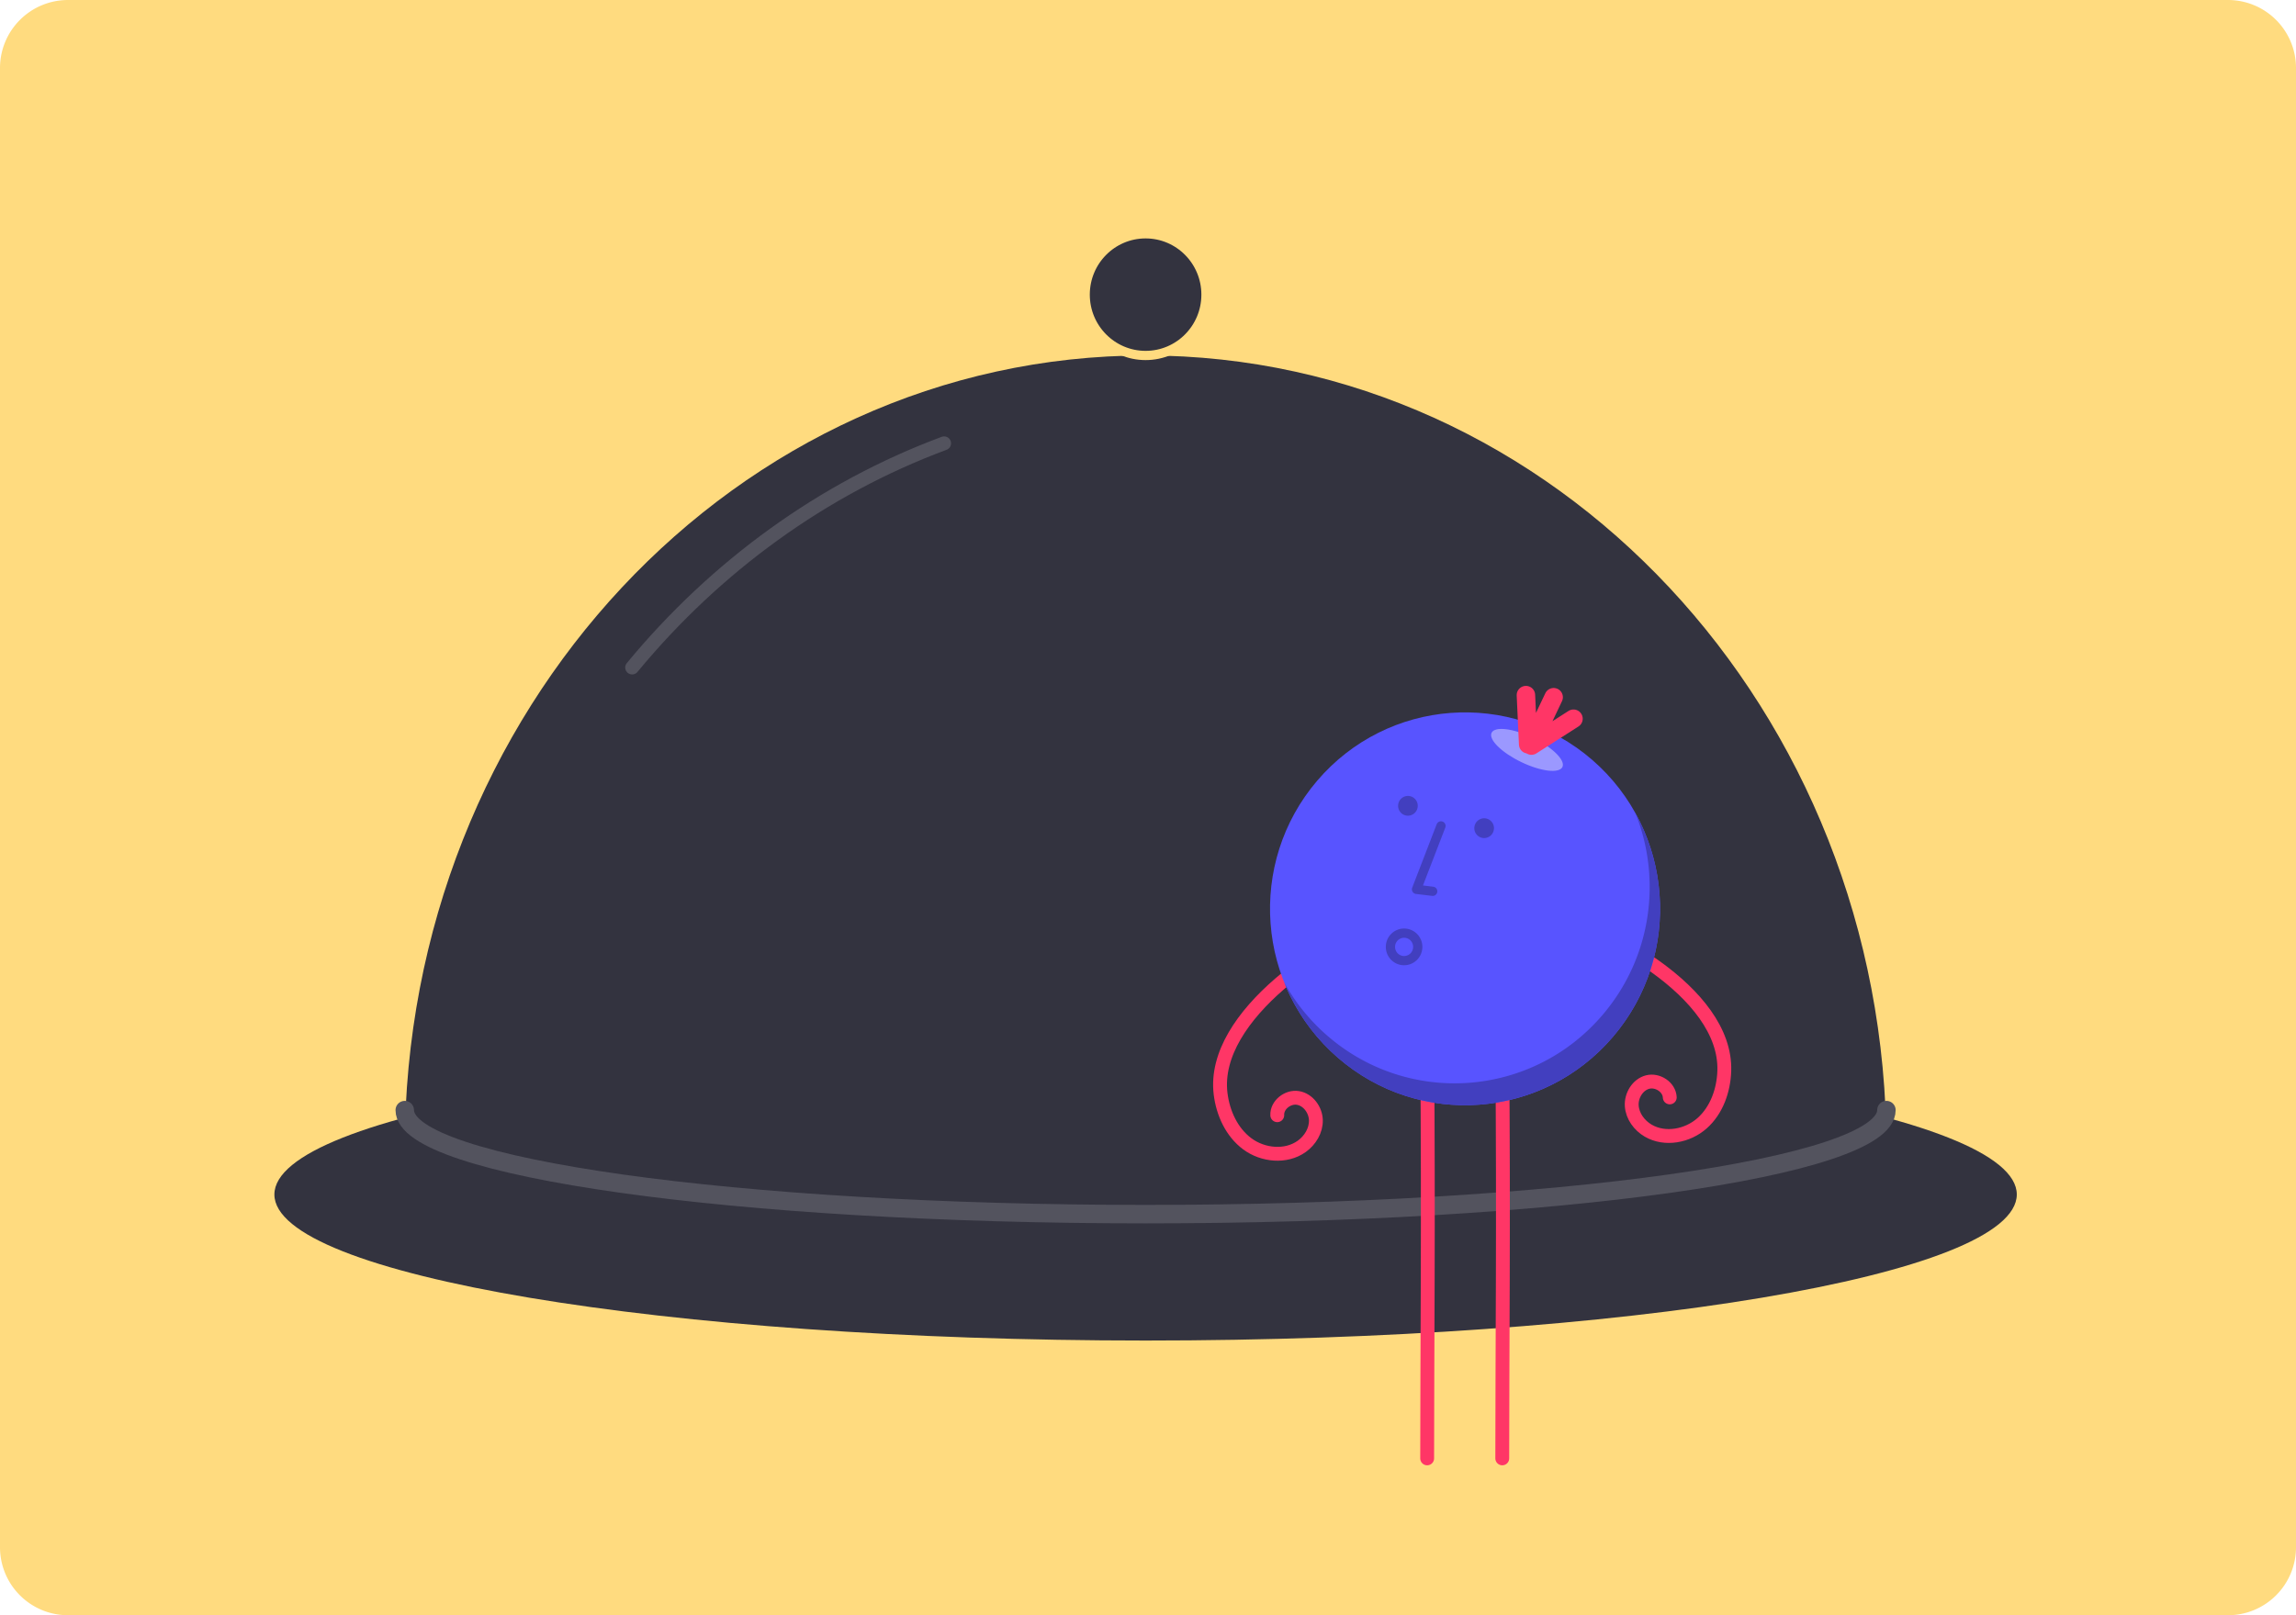
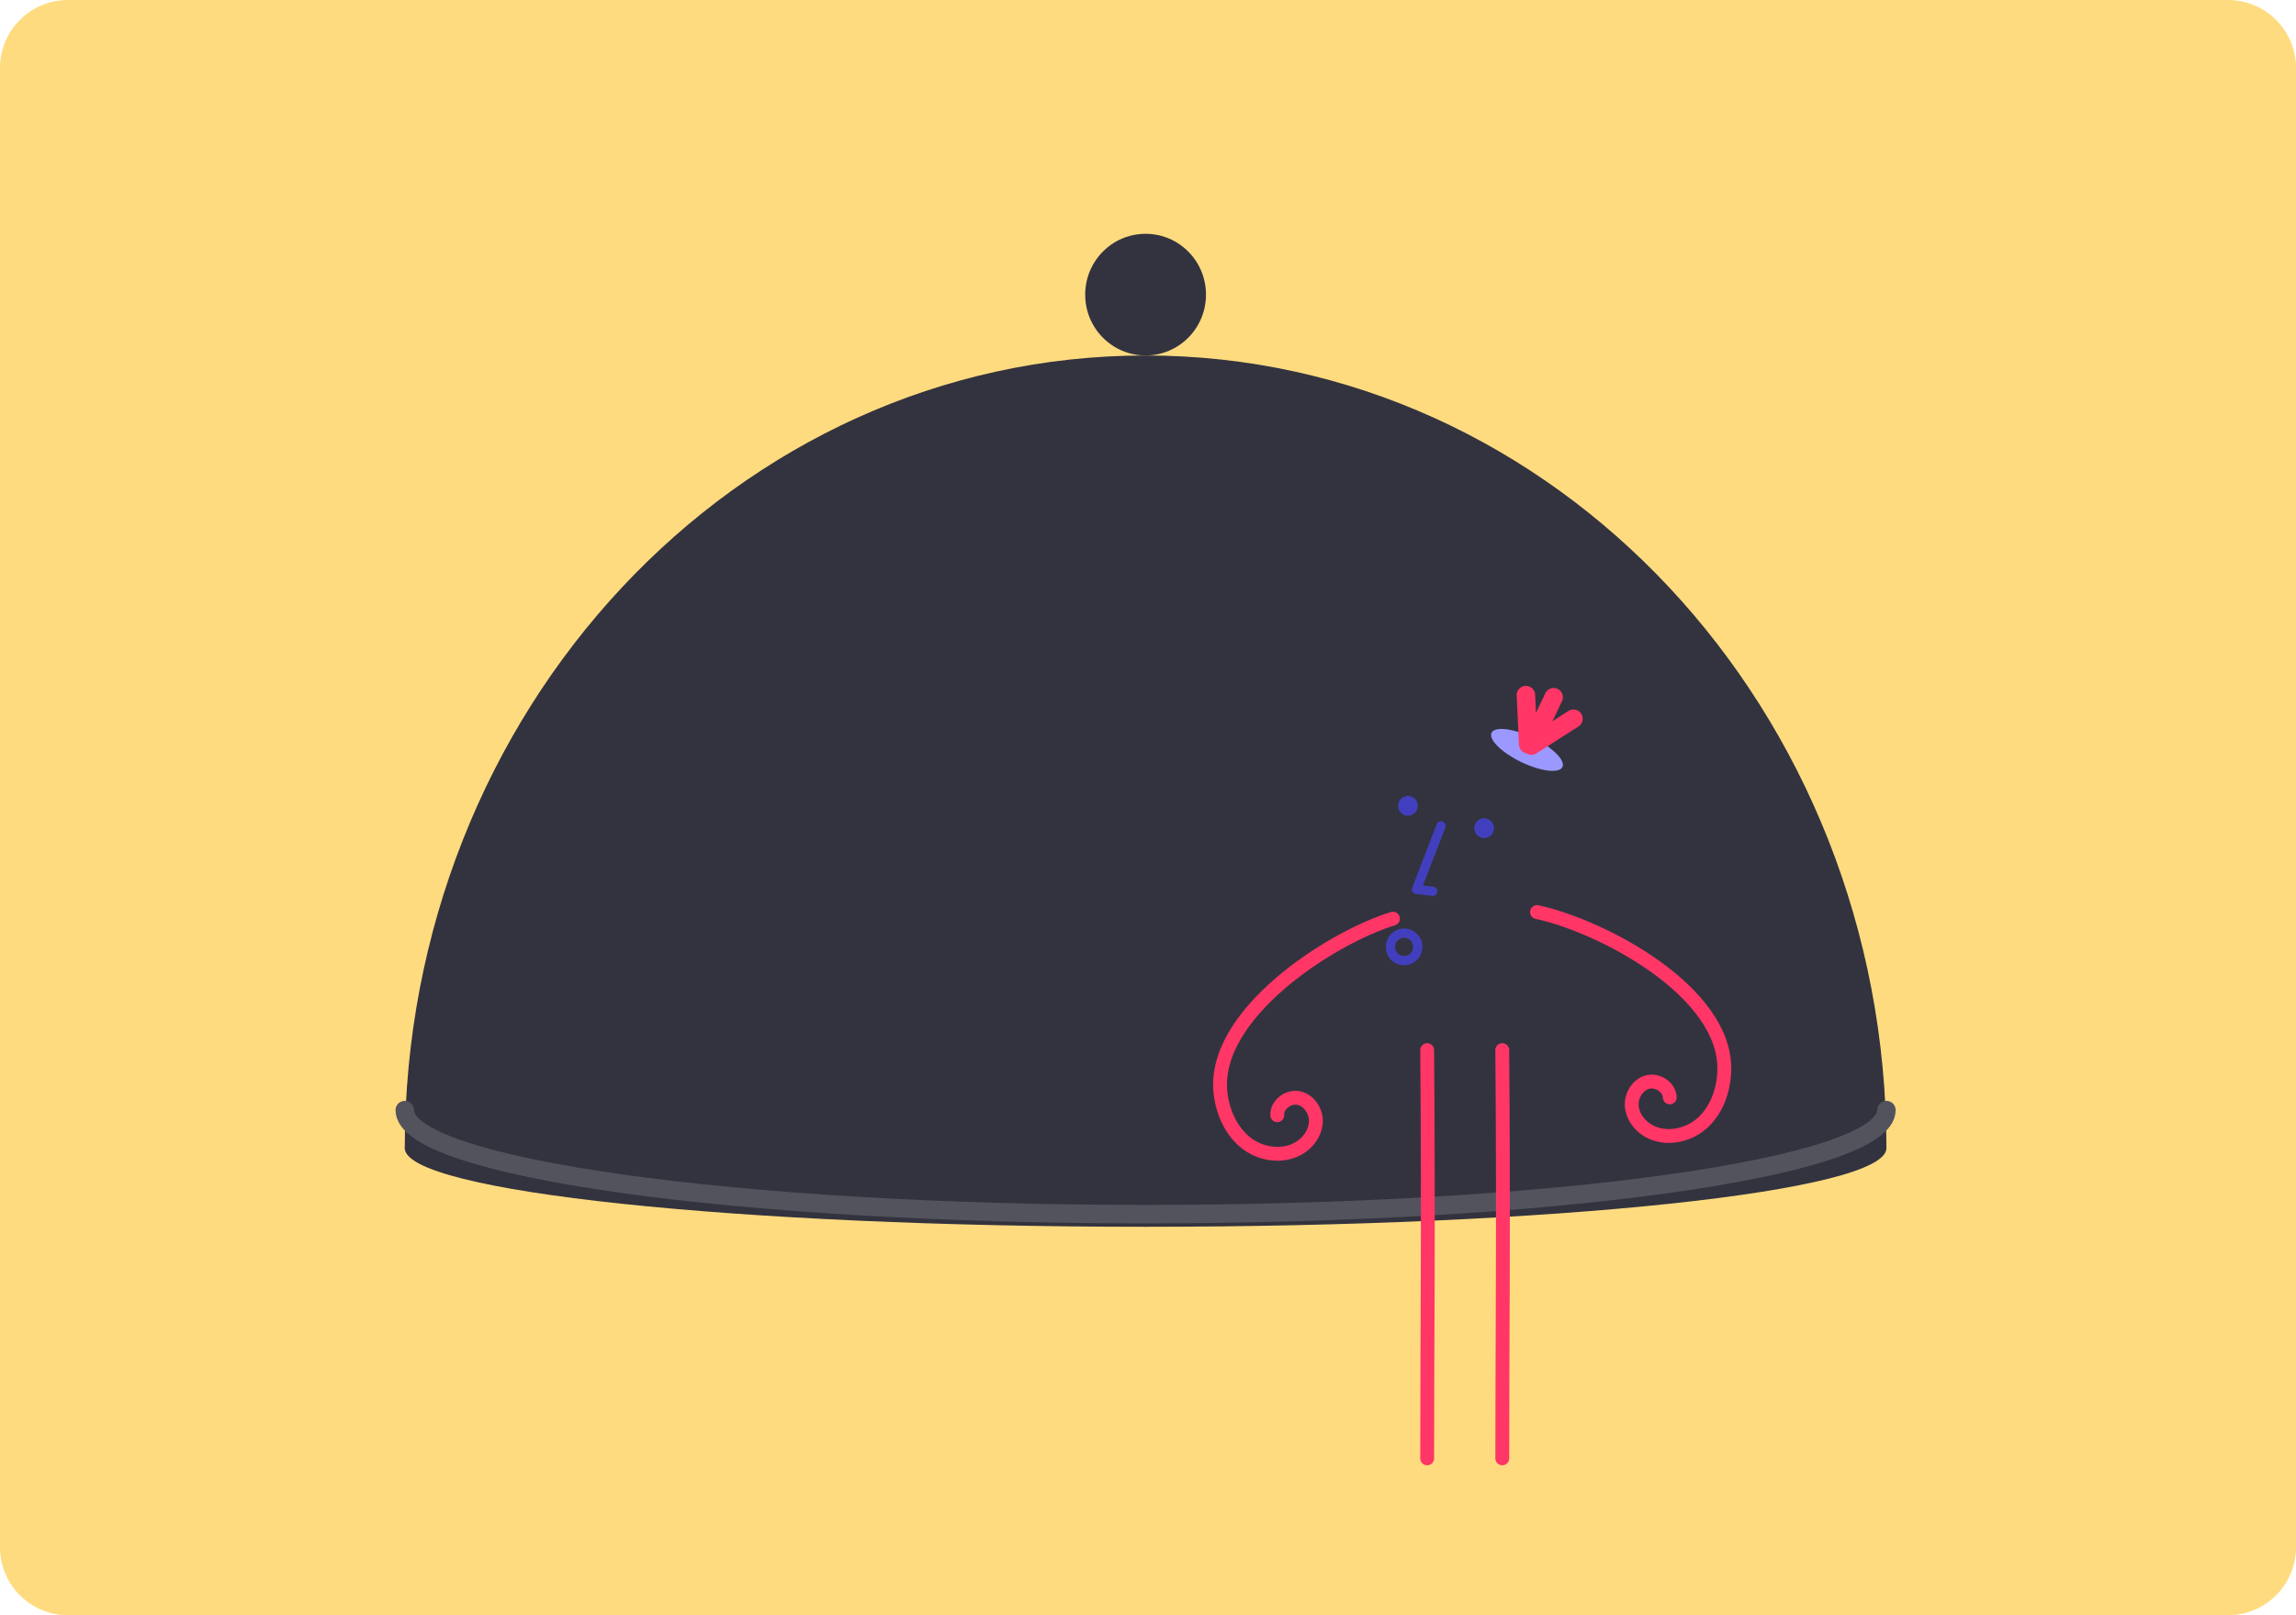
<svg xmlns="http://www.w3.org/2000/svg" width="270" height="190">
  <g fill="none" fill-rule="evenodd">
    <path d="M8 190h254a8 8 0 0 0 8-8V8a8 8 0 0 0-8-8H8a8 8 0 0 0-8 8v174a8 8 0 0 0 8 8z" fill="#FFDB7F" />
-     <path d="M237.166 140.506c0 9.489-45.869 17.181-102.45 17.181-56.58 0-102.449-7.692-102.449-17.18 0-9.49 45.868-17.182 102.45-17.182 56.58 0 102.449 7.693 102.449 17.181" fill="#33333F" />
    <path d="M221.835 135.06c0 5.107-39.004 9.247-87.119 9.247-48.114 0-87.118-4.14-87.118-9.248 0-5.107 39.004-9.248 87.118-9.248 48.115 0 87.119 4.14 87.119 9.248" fill="#33333F" />
    <path d="M47.598 135.06c0-51.499 39.004-93.246 87.118-93.246s87.119 41.747 87.119 93.245" fill="#33333F" />
-     <path d="M74.337 78.52c9.81-11.878 22.403-21.06 36.688-26.373" stroke="#53535E" stroke-width="1.629" stroke-linecap="round" stroke-linejoin="round" />
    <path d="M141.82 34.658c0 3.952-3.18 7.156-7.103 7.156-3.924 0-7.104-3.204-7.104-7.156 0-3.952 3.18-7.156 7.104-7.156 3.922 0 7.103 3.204 7.103 7.156" fill="#33333F" />
-     <path d="M141.82 34.658c0 3.952-3.18 7.156-7.103 7.156-3.924 0-7.104-3.204-7.104-7.156 0-3.952 3.18-7.156 7.104-7.156 3.922 0 7.103 3.204 7.103 7.156z" stroke="#FFDB7F" stroke-width="1.086" />
    <path d="M221.835 130.58c0 6.76-39.004 12.238-87.119 12.238-48.114 0-87.118-5.478-87.118-12.237" stroke="#53535E" stroke-width="2.171" stroke-linecap="round" stroke-linejoin="round" />
    <path d="M163.808 108.056c-7.394 2.287-21.405 11.33-20.272 20.6.279 2.278 1.311 4.54 3.148 5.897 1.836 1.359 4.532 1.622 6.391.296.986-.704 1.696-1.863 1.667-3.08-.03-1.217-.912-2.418-2.104-2.618-1.192-.2-2.495.816-2.437 2.032M180.74 107.286c7.568 1.608 22.33 9.343 22.03 18.679-.074 2.294-.9 4.64-2.608 6.158-1.708 1.52-4.369 2.026-6.339.874-1.045-.611-1.856-1.701-1.935-2.916-.08-1.215.692-2.491 1.861-2.798 1.17-.307 2.558.586 2.609 1.803M176.66 123.525c.175 20.169 0 35.515 0 48.023M167.828 123.525c.175 20.169 0 35.515 0 48.023" stroke="#FF3666" stroke-width="1.629" stroke-linecap="round" stroke-linejoin="round" />
-     <path d="M187.244 89.39c9.6 8.324 10.683 22.911 2.42 32.582-8.263 9.67-22.743 10.762-32.342 2.438-9.6-8.324-10.683-22.911-2.42-32.582 8.262-9.67 22.743-10.762 32.342-2.438" fill="#5854FF" />
-     <path d="M192.314 95.638c3.122 7.767 1.927 16.976-3.872 23.763-8.263 9.67-22.743 10.762-32.342 2.438a23.023 23.023 0 0 1-5.07-6.249 22.997 22.997 0 0 0 6.292 8.82c9.6 8.324 24.08 7.232 32.342-2.438 6.454-7.554 7.206-18.108 2.65-26.334" fill="#423FBF" />
    <path d="M183.736 90.22c-.375.79-2.545.53-4.846-.58-2.301-1.108-3.863-2.648-3.488-3.438s2.545-.53 4.846.58c2.302 1.11 3.863 2.649 3.488 3.438" fill="#9B98FF" />
    <path d="M180.093 87.705l4.942-3.163M180.038 87.624l2.665-5.61M179.442 81.765l.264 5.788" stroke="#FF3666" stroke-width="2.171" stroke-linecap="round" stroke-linejoin="round" />
    <path d="M175.675 97.556a1.156 1.156 0 0 1-1.283 1.017 1.16 1.16 0 0 1-1.009-1.293 1.156 1.156 0 0 1 1.283-1.017 1.161 1.161 0 0 1 1.01 1.293M166.712 94.926a1.156 1.156 0 0 1-1.283 1.016 1.16 1.16 0 0 1-1.009-1.292 1.156 1.156 0 0 1 1.283-1.017 1.161 1.161 0 0 1 1.01 1.293" fill="#423FBF" />
    <path stroke="#423FBF" stroke-width="1.086" stroke-linecap="round" stroke-linejoin="round" d="M169.454 97.152l-2.877 7.462 1.9.23M166.72 111.382a1.61 1.61 0 0 1-1.604 1.617 1.61 1.61 0 0 1-1.605-1.617 1.61 1.61 0 0 1 1.605-1.617 1.61 1.61 0 0 1 1.605 1.617z" />
  </g>
</svg>